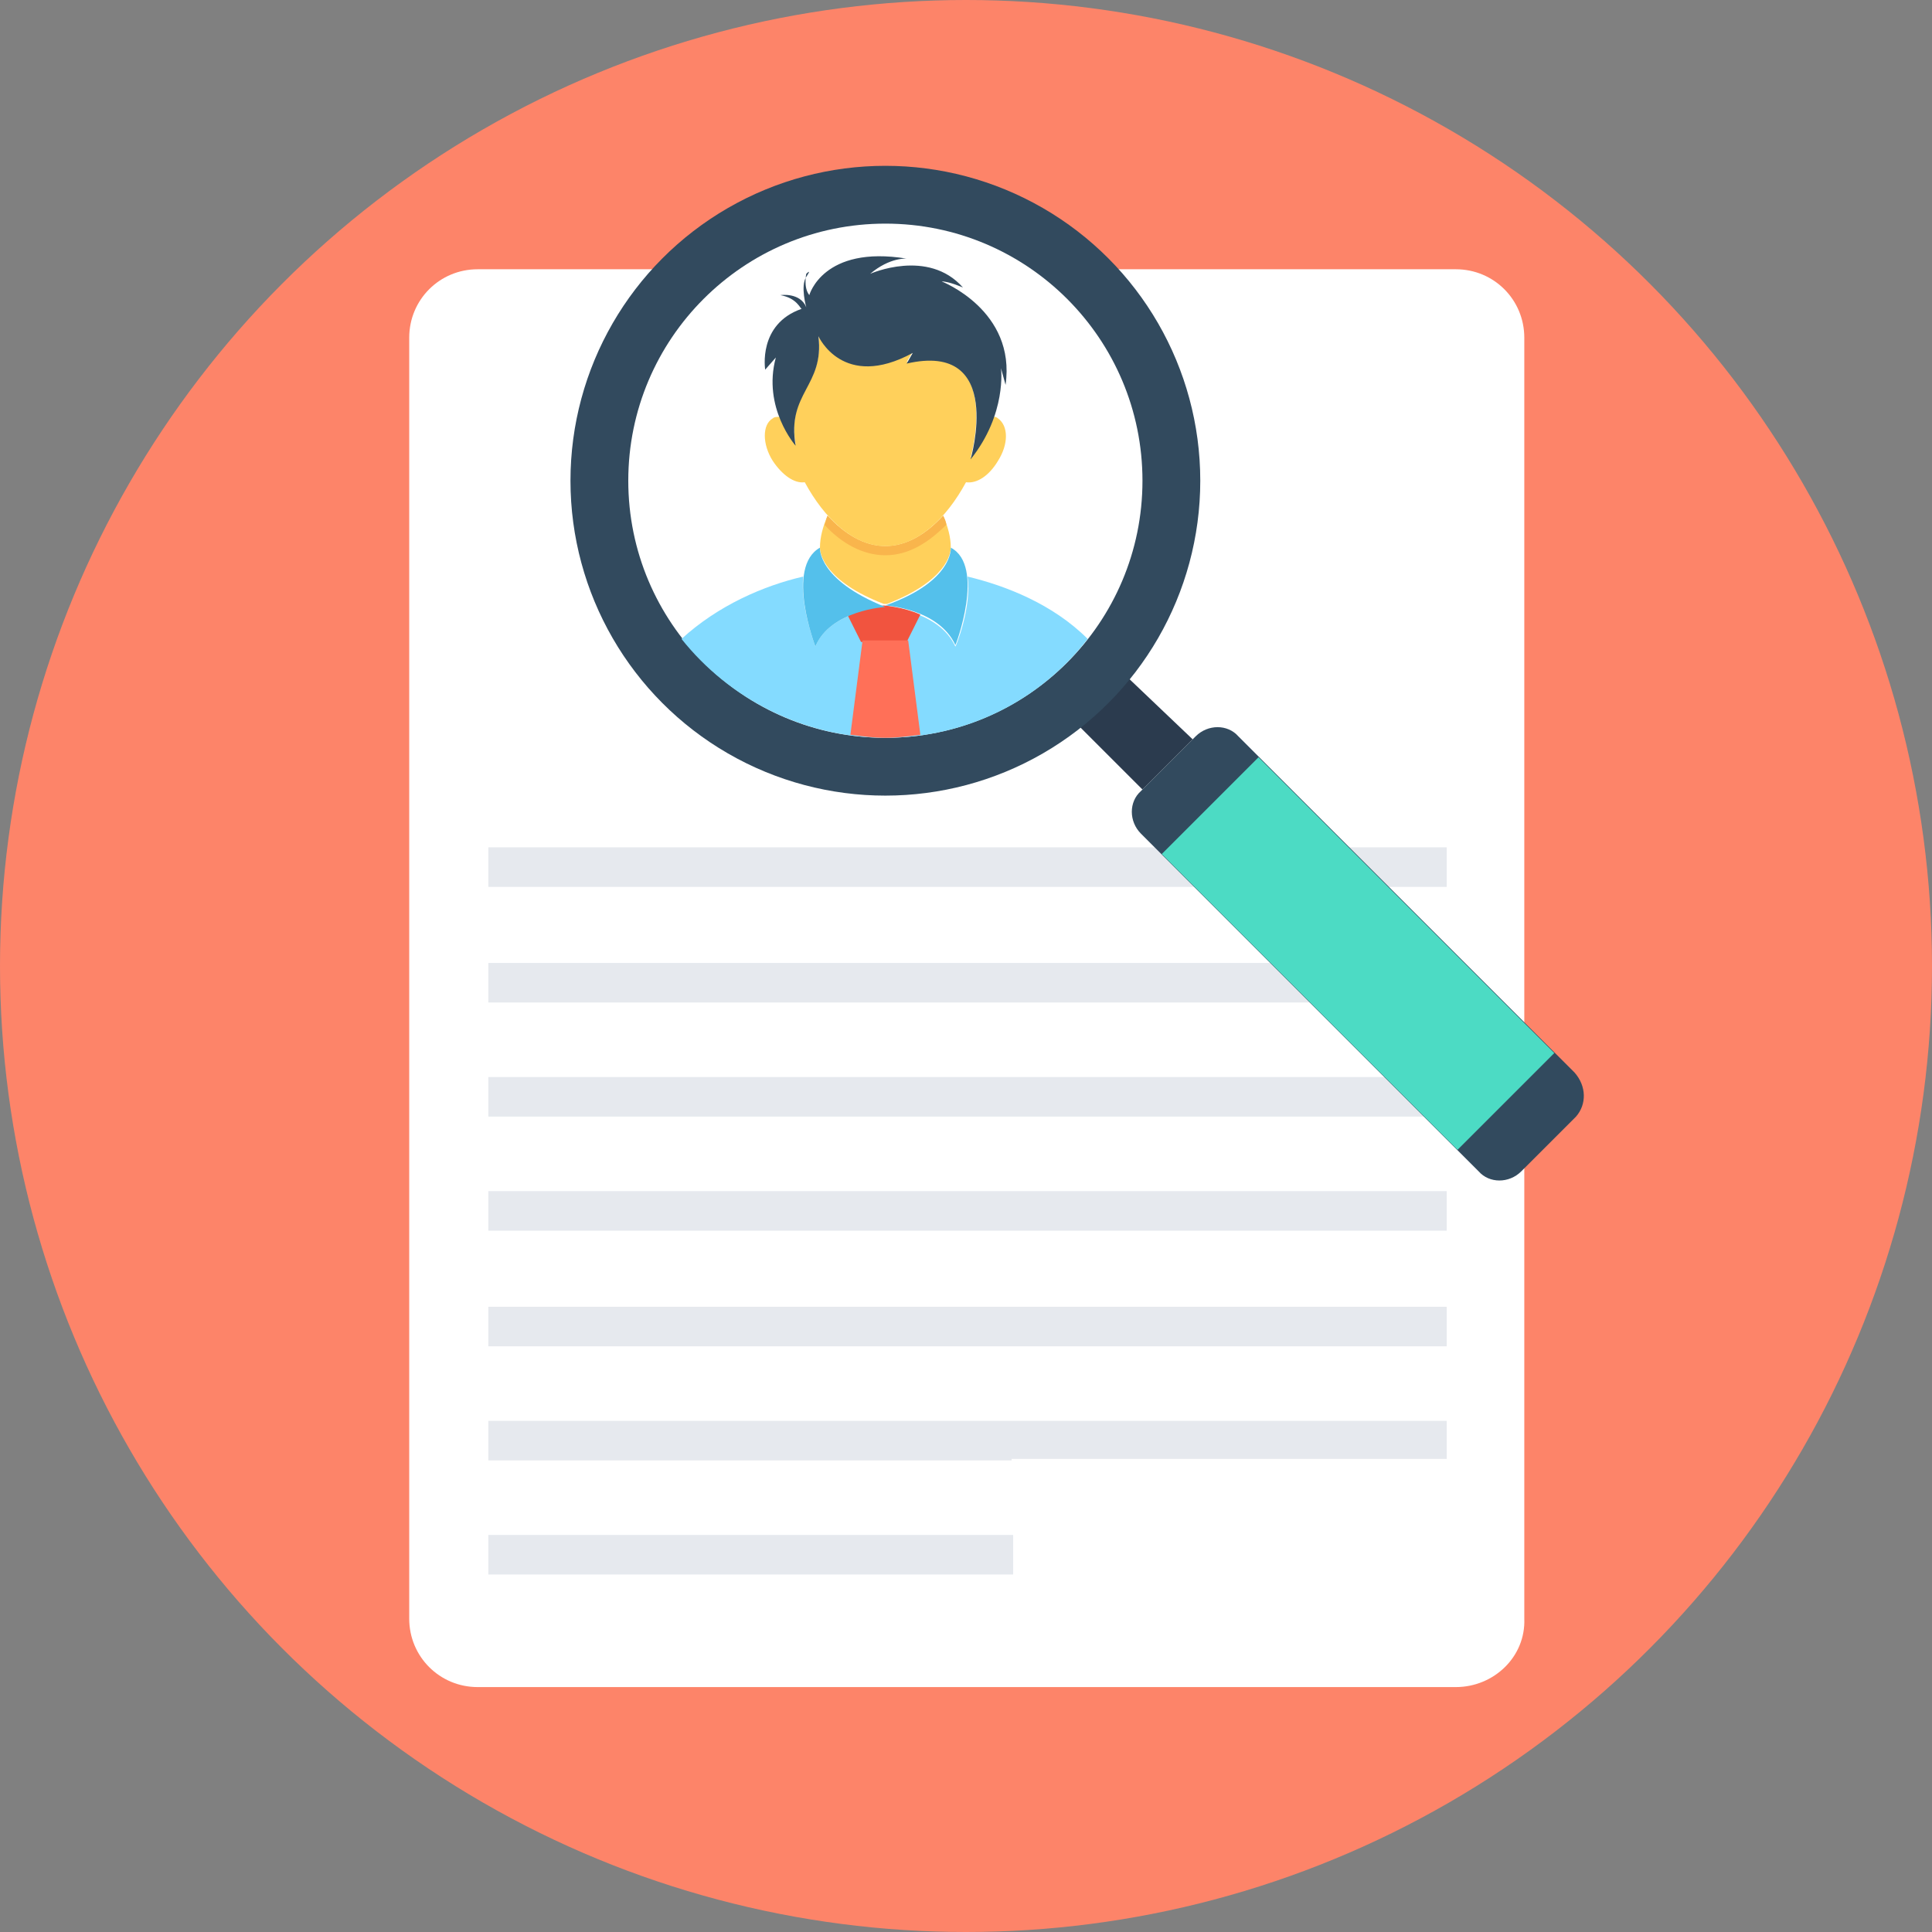
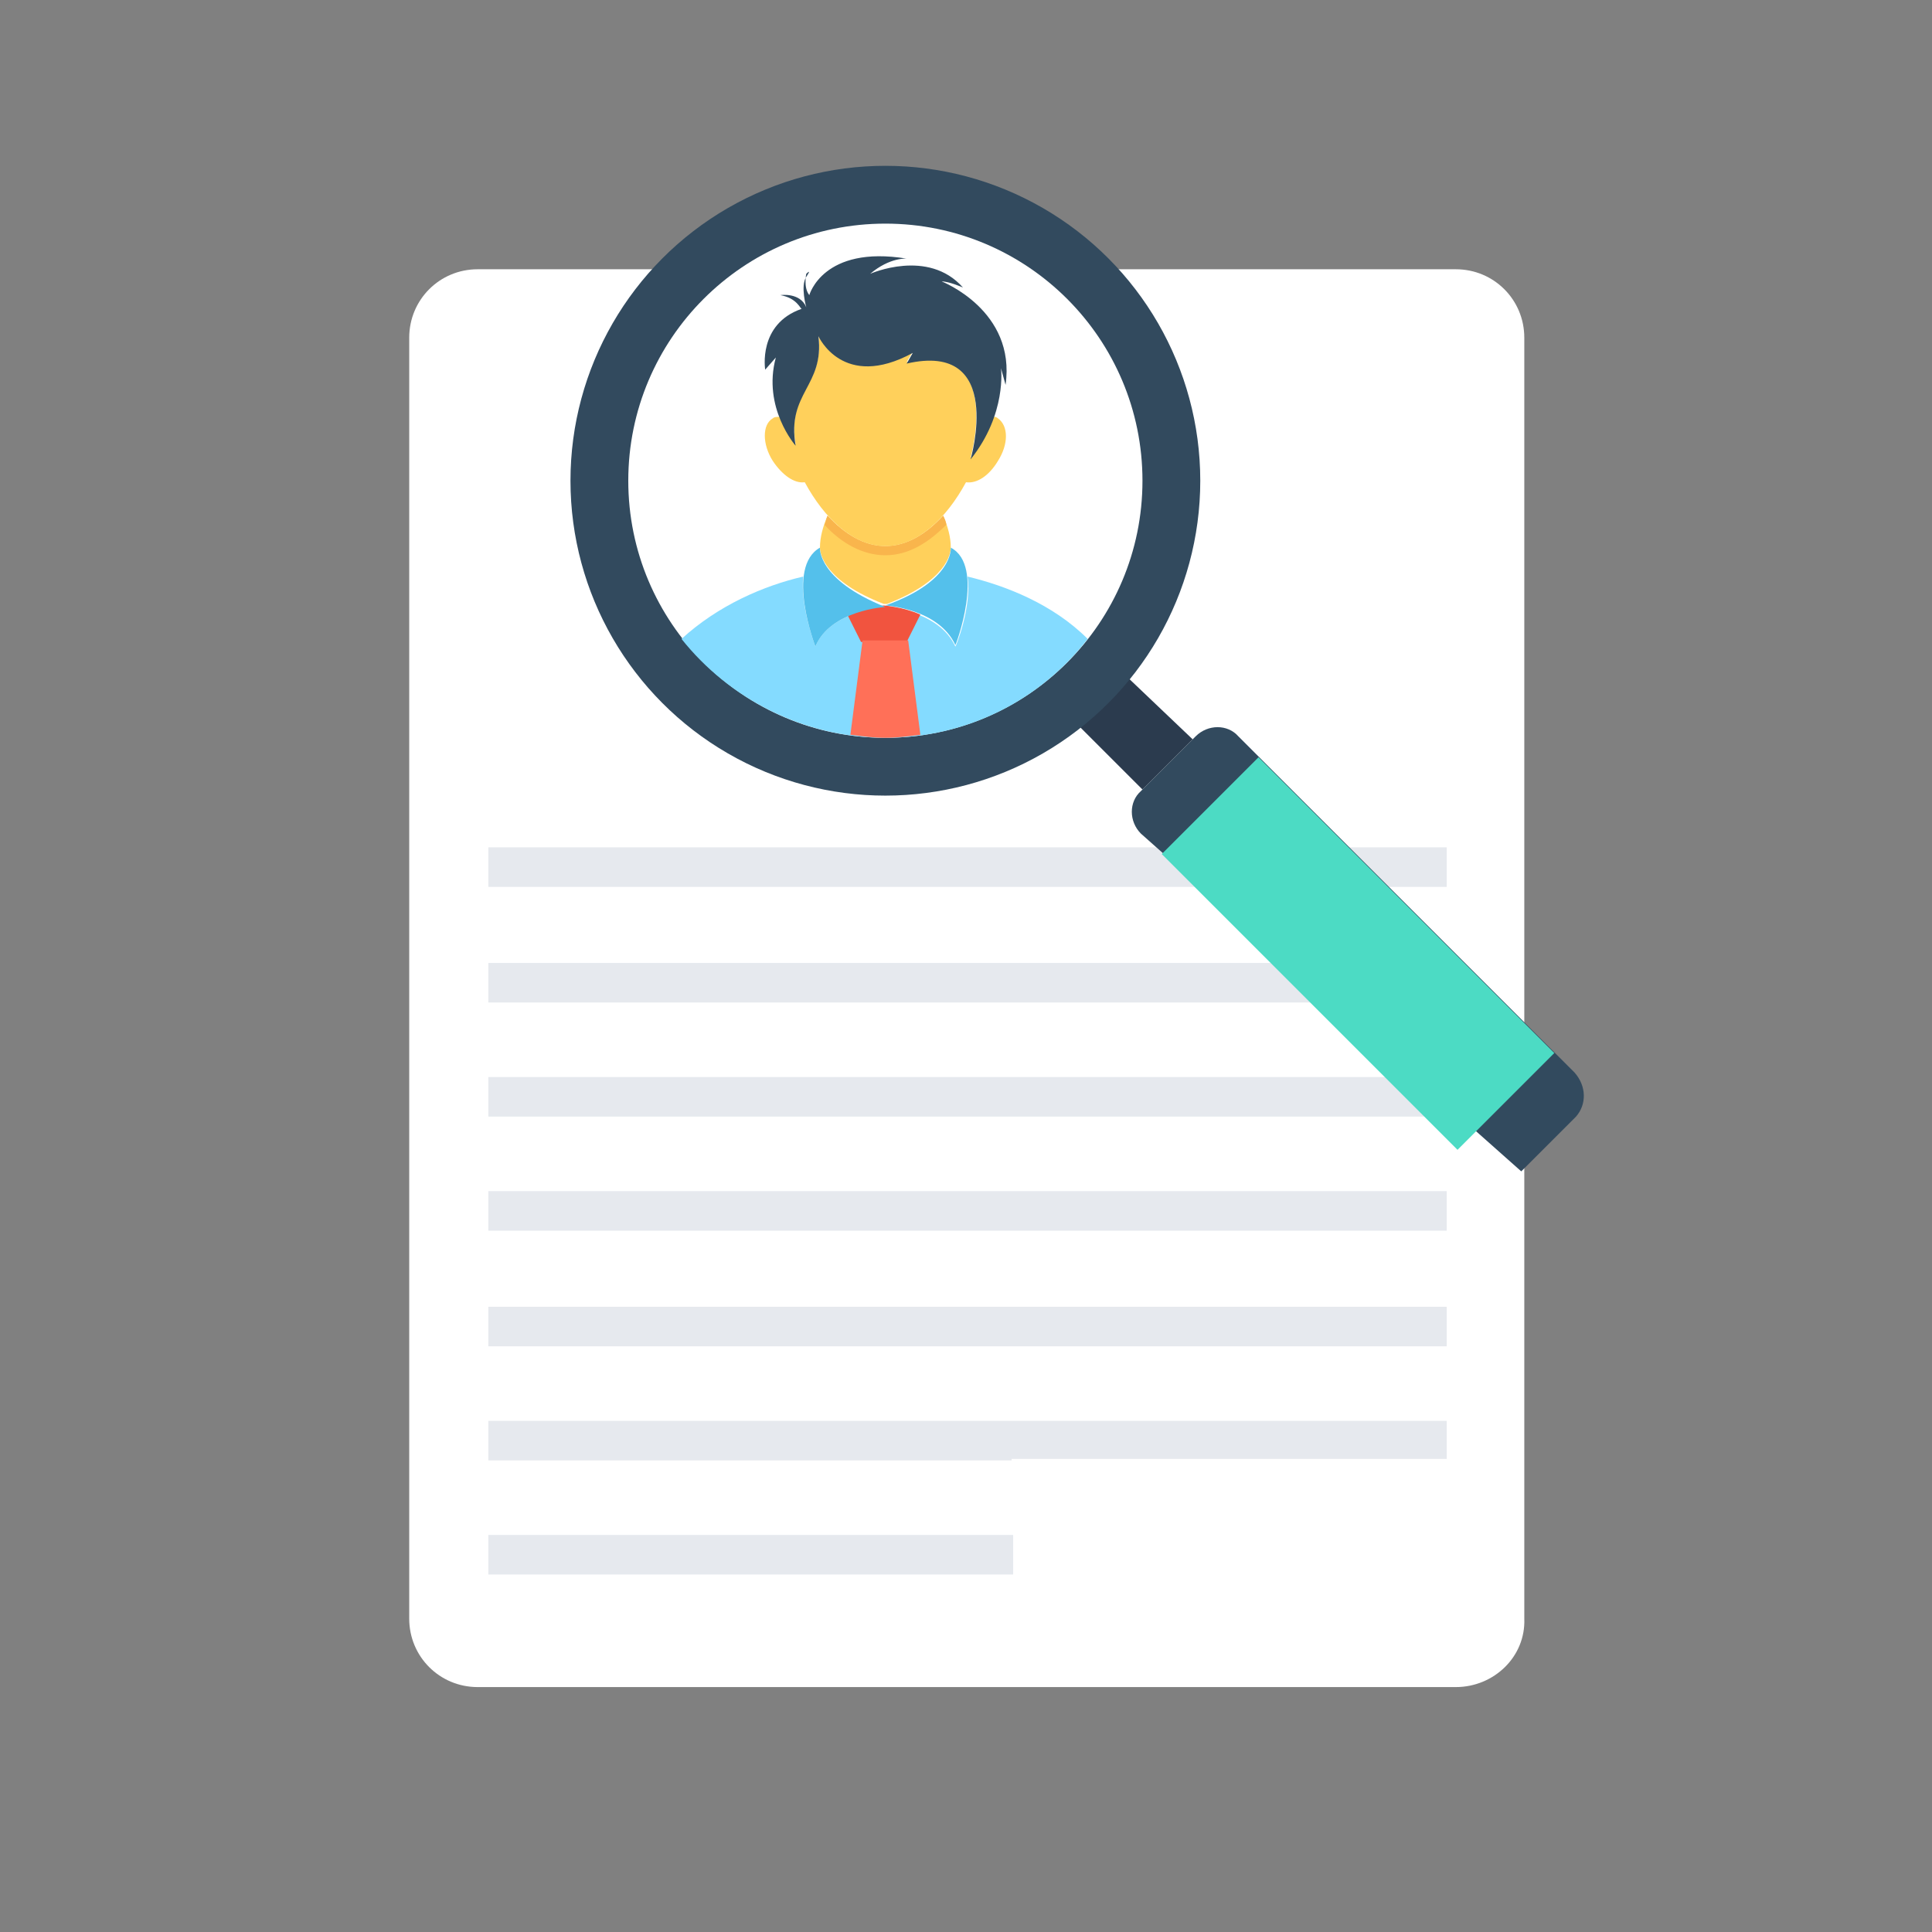
<svg xmlns="http://www.w3.org/2000/svg" version="1.1" id="Layer_1" viewBox="0 0 508 508" xml:space="preserve">
  <rect x="0" y="0" width="508" height="508" fill="#808080" stroke="none" />
-   <circle style="fill:#FD8469;" cx="254" cy="254" r="254" />
  <path style="fill:#FFFFFF;" d="M382.8,443.6H125.6c-10,0-18-8-18-18V88.8c0-10,8-18,18-18h257.2c10,0,18,8,18,18v336.8  C401.2,435.6,392.8,443.6,382.8,443.6z" />
  <g>
    <rect x="128.4" y="222.8" style="fill:#E6E9EE;" width="252" height="10.4" />
    <rect x="128.4" y="253.2" style="fill:#E6E9EE;" width="252" height="10.4" />
    <rect x="128.4" y="283.2" style="fill:#E6E9EE;" width="252" height="10.4" />
    <rect x="128.4" y="313.2" style="fill:#E6E9EE;" width="252" height="10.4" />
    <rect x="128.4" y="343.6" style="fill:#E6E9EE;" width="252" height="10.4" />
    <polygon style="fill:#E6E9EE;" points="266,383.6 380.4,383.6 380.4,373.6 128.4,373.6 128.4,384 266,384  " />
    <rect x="128.4" y="403.6" style="fill:#E6E9EE;" width="138" height="10.4" />
  </g>
  <path style="fill:#2B3B4E;" d="M313.6,194.4l-13.2,13.2L284,191.2c2.4-2,4.8-4,6.8-6s4.4-4.4,6-6.8L313.6,194.4z" />
  <circle style="fill:#324A5E;" cx="232.8" cy="126.4" r="82.8" />
  <circle style="fill:#FFFFFF;" cx="232.8" cy="126.4" r="67.6" />
  <path style="fill:#84DBFF;" d="M286,168c-12.4,16-31.6,26-53.2,26s-41.2-10.4-53.6-26c9.6-8.8,21.6-14,32-16.4  c-0.8,8,3.2,18.4,3.2,18.4c4-9.6,18.4-10.4,18.4-10.4s14,0.8,18.4,10.4c0,0.4,4.4-10.4,3.2-18.4C264.4,154,276.8,158.8,286,168z" />
  <path style="fill:#FFD05B;" d="M250,144c0,1.6-1.2,8.8-16.8,14.8h-0.8l0,0c-15.6-6-16.8-13.2-16.8-14.8l0,0c0-2.8,0.8-5.6,2-8.4  c4.4,4.8,9.6,8,15.2,8c5.6,0,10.8-3.2,15.2-8C249.2,138.4,250,141.2,250,144z" />
  <g>
    <path style="fill:#F1543F;" d="M233.2,159.2C233.2,159.2,232.8,159.2,233.2,159.2c-0.4,0-0.8,0-0.8,0H233.2z" />
    <path style="fill:#F1543F;" d="M242,161.6l-3.6,7.2h-12l-3.6-7.2c4.8-2,9.6-2.4,9.6-2.4S237.6,159.6,242,161.6z" />
  </g>
  <path style="fill:#FF7058;" d="M223.6,193.2c3.2,0.4,6,0.8,9.2,0.8s6-0.4,9.2-0.8l-3.2-24.8h-12L223.6,193.2z" />
  <g>
    <path style="fill:#54C0EB;" d="M250,144c0,0,0.8,8.8-17.2,15.2c0,0,14,0.8,18.4,10.4C251.2,170,259.2,148.8,250,144z" />
    <path style="fill:#54C0EB;" d="M215.6,144c-9.2,5.2-1.2,26-1.2,26c4-9.6,18.4-10.4,18.4-10.4C214.8,152.4,215.6,144,215.6,144z" />
  </g>
  <path style="fill:#F9B54C;" d="M248.8,138c-4.8,4.8-10,8-16,8s-11.6-3.2-16-8c0.4-0.8,0.4-1.6,0.8-2.4c4.4,4.8,9.6,8,15.2,8  c5.6,0,10.8-3.2,15.2-8C248.4,136.4,248.8,137.2,248.8,138z" />
  <path style="fill:#FFD05B;" d="M262.4,121.2c-2.4,4-5.6,6-8.4,5.6c-5.2,9.6-12.8,16.8-21.2,16.8s-16-7.2-21.2-16.8  c-2.8,0.4-6-2-8.4-5.6c-2.8-4.4-2.8-9.6,0-11.2c0.4-0.4,1.2-0.4,2-0.4c1.6,4.4,4,7.2,4,7.2c-2.4-14,7.6-15.2,6-28.8  c0,0,6.4,14.4,24.8,4.4l-1.6,2.8c25.2-5.6,17.2,23.6,16.8,25.2c2.8-3.6,4.8-7.2,6-10.8c0.4,0,0.8,0,1.2,0.4  C265.2,112,265.2,116.8,262.4,121.2z" />
  <g>
    <path style="fill:#324A5E;" d="M205.2,77.6c0,0,5.2-0.8,6.8,3.2c0,0-1.6-5.6,0-8s0-0.8,0-0.8s-0.8,3.6,0.8,5.6   c0,0,3.6-13.2,25.6-9.6c0,0-4.4-0.4-9.6,4c0,0,15.2-6.8,24.4,3.6c0,0-3.6-1.6-5.6-1.6c0,0,19.6,7.6,16.8,27.2l-1.2-4.4   c0,0,1.6,12-8,24c0,0,9.2-31.2-16.8-25.2l1.6-2.8c-18.4,10-24.8-4.4-24.8-4.4c1.6,13.2-8.4,14.8-6,28.8c0,0-8.8-10-5.2-23.2   l-2.8,3.2c0,0-2-12,9.6-16C210.4,81.2,209.6,78.4,205.2,77.6z" />
-     <path style="fill:#324A5E;" d="M414.4,293.6L400,308c-3.2,3.2-8.4,3.2-11.2,0L300,219.2c-3.2-3.2-3.2-8.4,0-11.2l14.4-14.4   c3.2-3.2,8.4-3.2,11.2,0L414,282C417.2,285.6,417.2,290.4,414.4,293.6z" />
+     <path style="fill:#324A5E;" d="M414.4,293.6L400,308L300,219.2c-3.2-3.2-3.2-8.4,0-11.2l14.4-14.4   c3.2-3.2,8.4-3.2,11.2,0L414,282C417.2,285.6,417.2,290.4,414.4,293.6z" />
  </g>
  <rect x="302.067" y="232.66" transform="matrix(-0.707 -0.707 0.707 -0.707 432.307 680.387)" style="fill:#4CDBC4;" width="109.999" height="36" />
</svg>